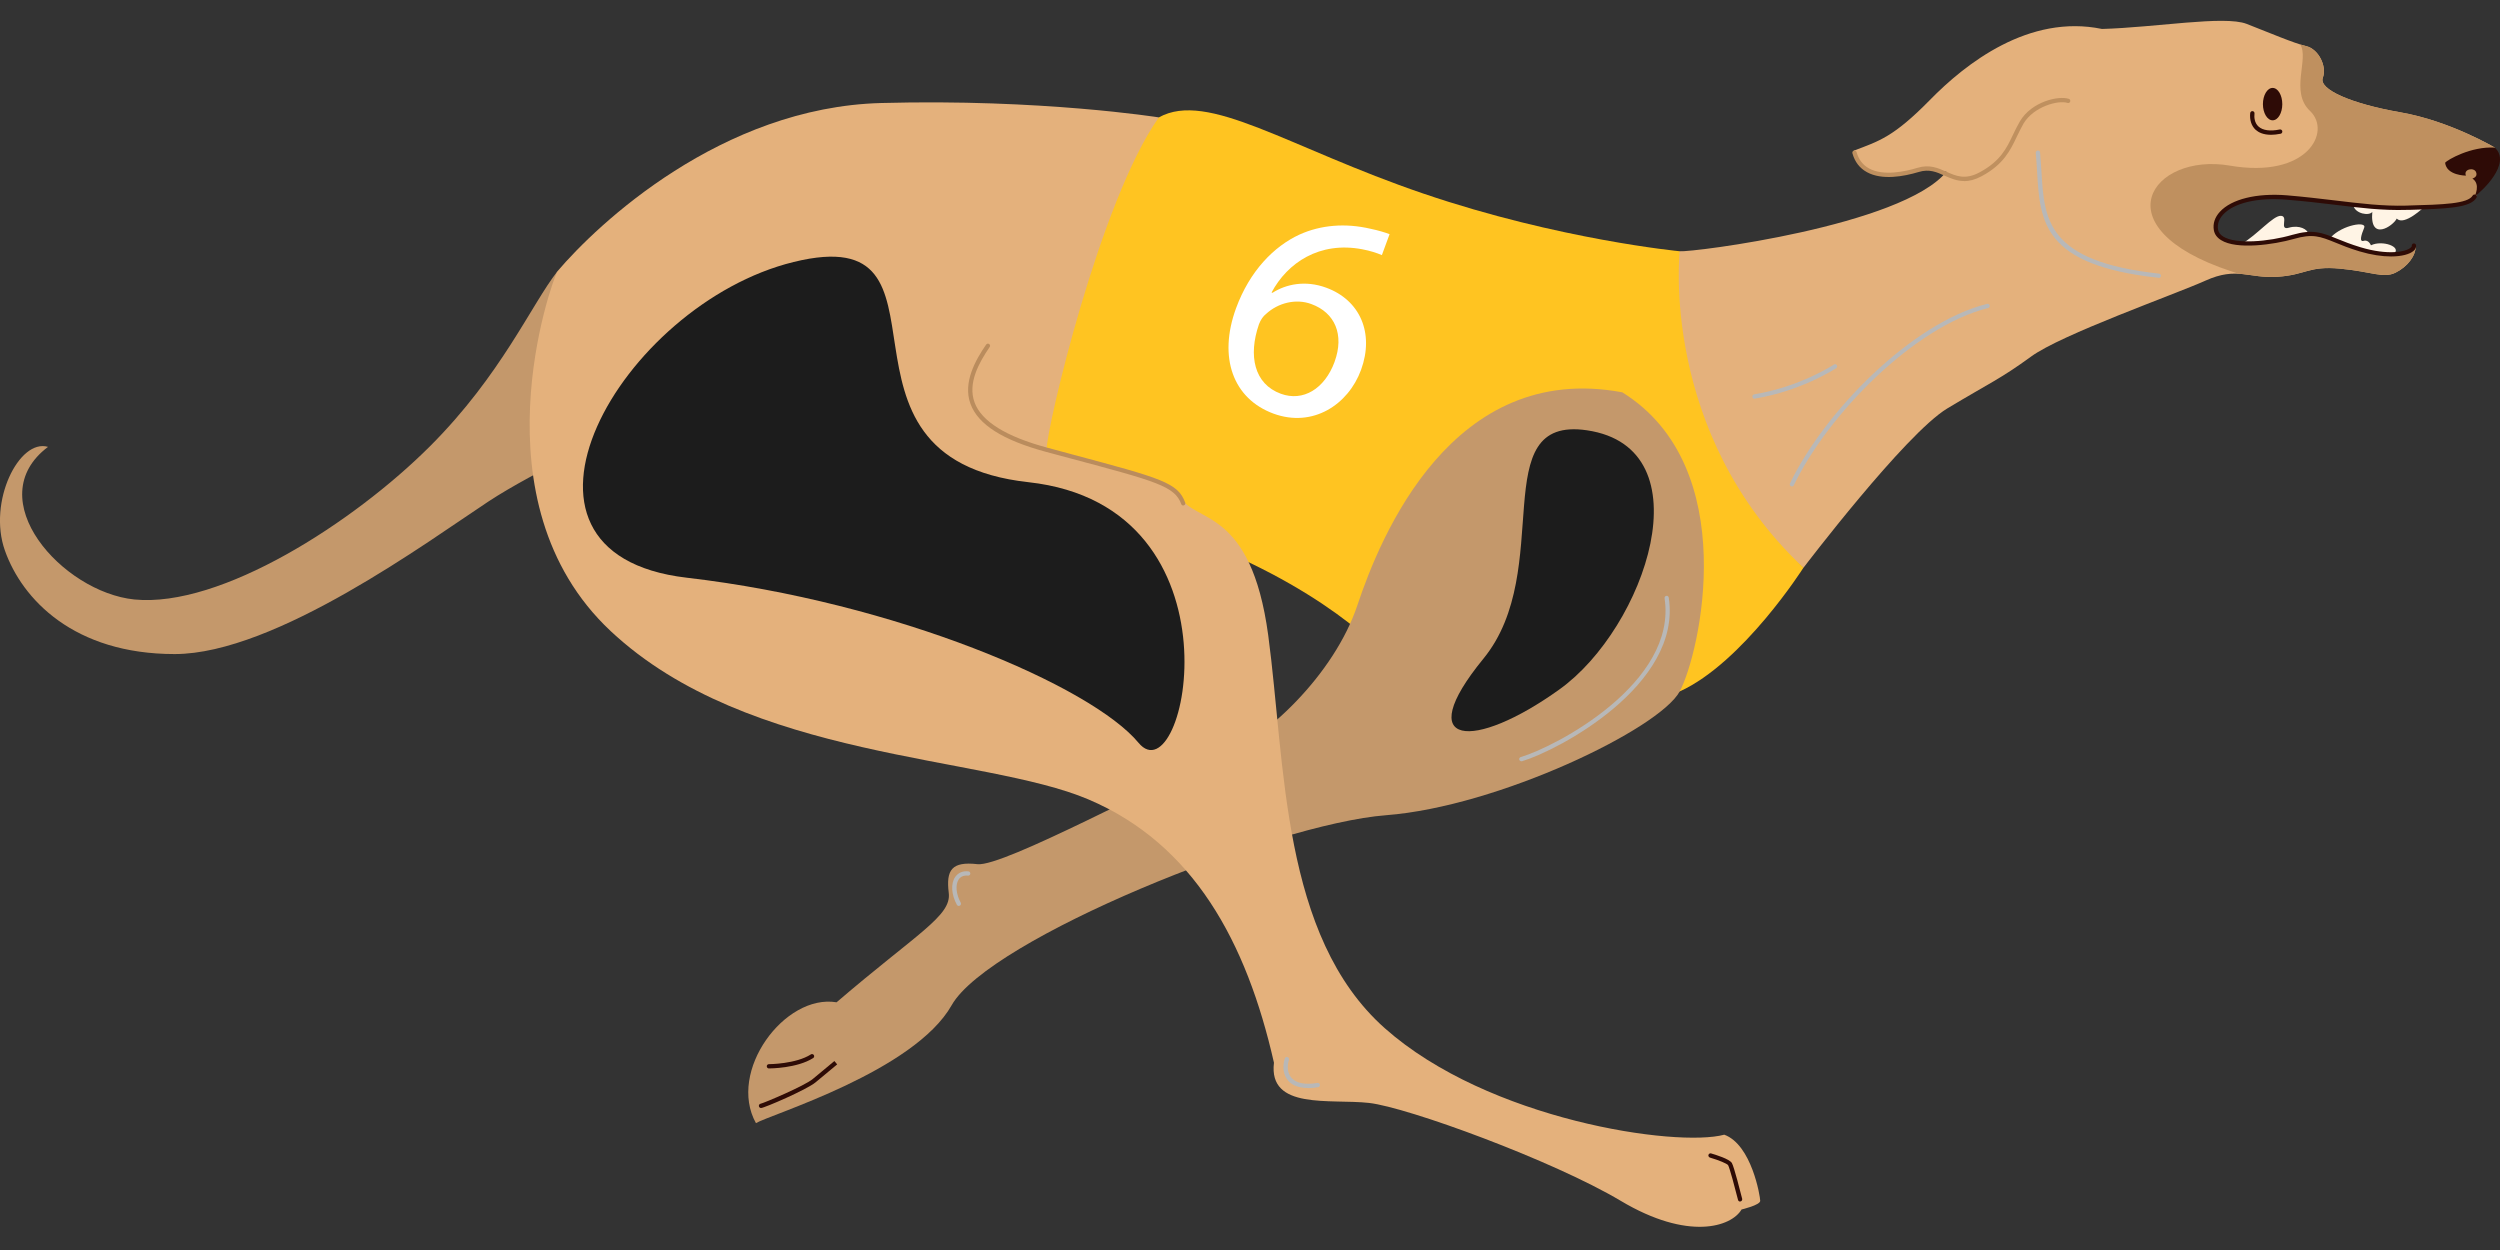
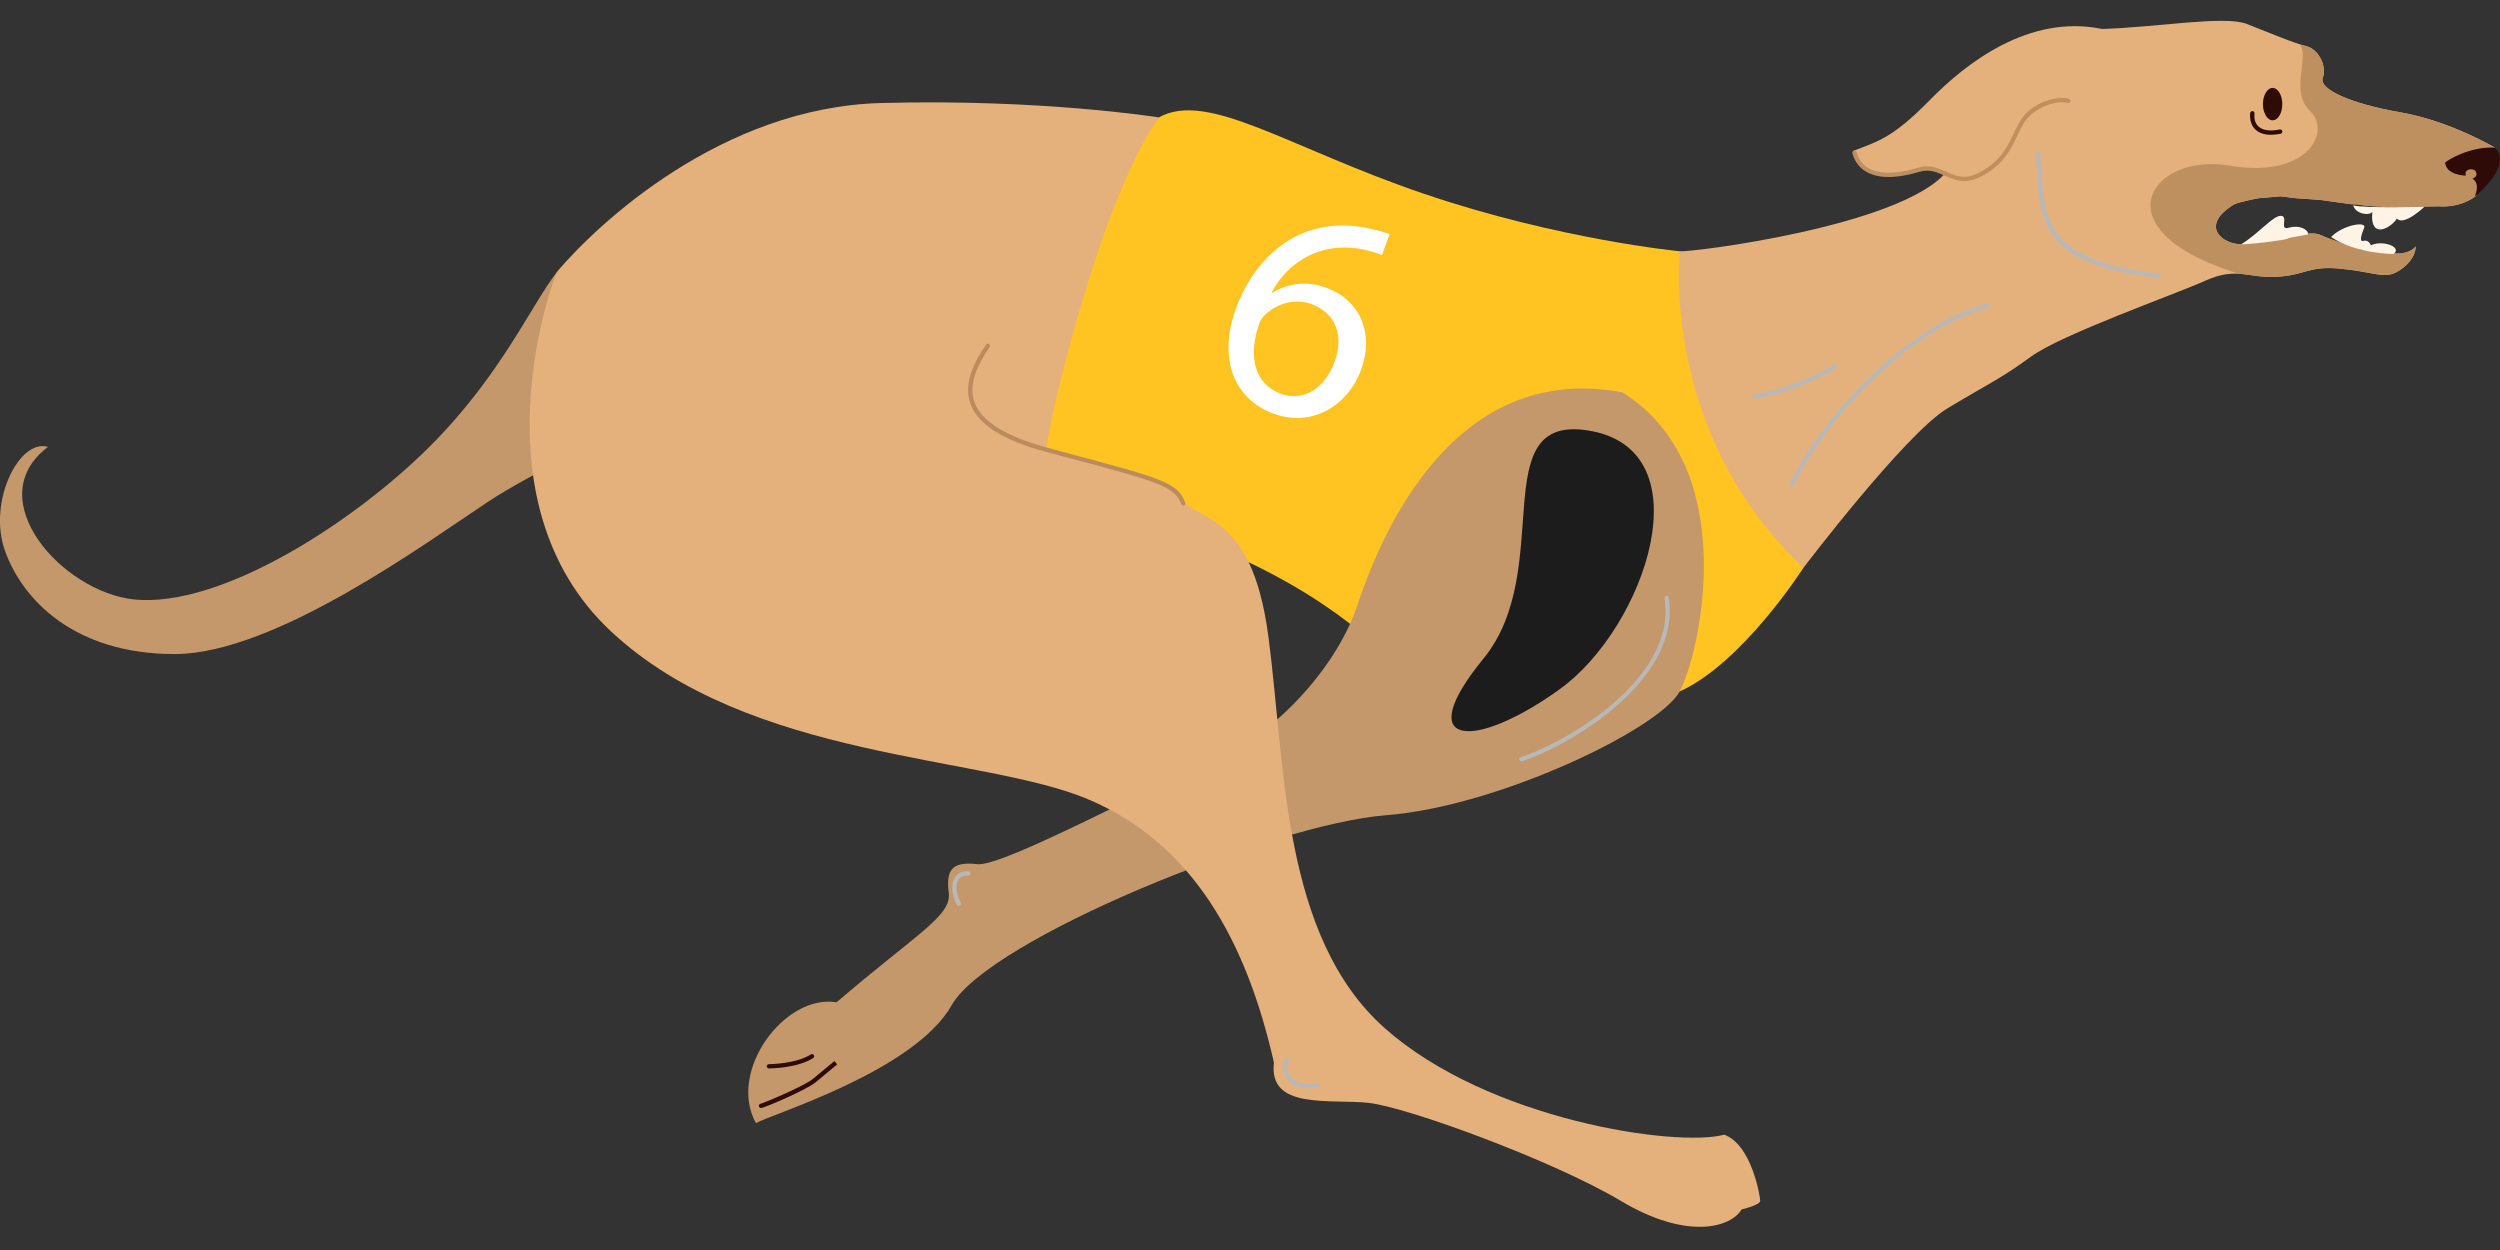
<svg xmlns="http://www.w3.org/2000/svg" width="24" height="12" viewBox="0 0 24 12" fill="none">
  <rect x="0" y="0" width="24" height="12" fill="#333333" stroke="none" />
  <g id="Group">
    <g id="Isolation Mode">
      <g id="Group_2">
        <path id="Vector" d="M20.179 0.278C20.69 0.264 21.353 0.147 21.567 0.229C21.781 0.312 22.023 0.416 22.14 0.443C22.258 0.471 22.341 0.637 22.299 0.747C22.258 0.858 22.569 0.996 23.045 1.079C23.522 1.162 23.95 1.417 23.95 1.417L23.77 1.88C23.77 1.88 23.638 1.996 23.413 1.981C23.141 1.983 22.827 1.999 22.633 1.963L22.568 1.96L22.27 1.919L22.043 1.903L21.895 1.885L21.68 1.903C21.68 1.903 21.475 1.942 21.442 1.965C21.408 1.989 21.286 2.059 21.274 2.162C21.261 2.266 21.393 2.341 21.499 2.344C21.605 2.346 21.791 2.32 21.95 2.286C22.108 2.253 22.196 2.219 22.286 2.26C22.377 2.302 22.672 2.4 22.672 2.4C22.672 2.4 22.981 2.45 23.076 2.429C23.171 2.407 23.19 2.364 23.19 2.364C23.193 2.455 23.112 2.561 22.996 2.618C22.879 2.675 22.77 2.608 22.465 2.579C22.159 2.551 22.141 2.639 21.864 2.657C21.587 2.675 21.476 2.558 21.175 2.693C20.875 2.828 19.787 3.211 19.497 3.424C19.207 3.636 19.098 3.678 18.694 3.921C18.29 4.165 17.313 5.451 17.313 5.451C17.313 5.451 16.166 4.548 16.166 4.532C16.166 4.516 15.985 2.512 15.985 2.512L16.125 2.412C16.244 2.424 18.259 2.169 18.686 1.649C18.575 1.642 18.614 1.607 18.5 1.621C18.387 1.635 18.214 1.694 18.116 1.683C18.017 1.673 17.851 1.676 17.797 1.446C18.041 1.354 18.179 1.314 18.525 0.962C18.87 0.609 19.478 0.133 20.179 0.278V0.278Z" fill="#E4B17C" />
        <path id="Vector_2" d="M22.299 0.747C22.34 0.637 22.258 0.471 22.14 0.443C22.123 0.439 22.104 0.434 22.082 0.427C22.17 0.563 21.98 0.88 22.176 1.065C22.386 1.263 22.152 1.718 21.407 1.59C20.66 1.461 20.148 2.184 21.418 2.604C21.443 2.612 21.468 2.62 21.493 2.628C21.606 2.635 21.709 2.667 21.864 2.657C22.141 2.638 22.159 2.55 22.465 2.579C22.77 2.607 22.879 2.674 22.996 2.618C23.112 2.561 23.192 2.454 23.19 2.364C23.19 2.364 23.171 2.407 23.076 2.428C22.98 2.45 22.672 2.4 22.672 2.4C22.672 2.4 22.377 2.301 22.286 2.26C22.195 2.218 22.108 2.252 21.949 2.286C21.791 2.32 21.605 2.346 21.499 2.343C21.393 2.34 21.26 2.265 21.273 2.162C21.286 2.058 21.408 1.988 21.442 1.965C21.475 1.942 21.68 1.903 21.68 1.903L21.895 1.884L22.042 1.903L22.27 1.918L22.568 1.96L22.633 1.962C22.827 1.999 23.14 1.983 23.412 1.98C23.638 1.996 23.77 1.879 23.77 1.879L23.95 1.417C23.95 1.417 23.521 1.161 23.045 1.078C22.568 0.995 22.258 0.857 22.299 0.747V0.747Z" fill="#BF905F" />
        <path id="Vector_3" d="M22.378 2.276C22.491 2.158 22.724 2.12 22.696 2.187C22.668 2.255 22.646 2.326 22.692 2.312C22.739 2.298 22.761 2.355 22.761 2.355C22.87 2.301 23.065 2.371 22.979 2.438C22.979 2.438 22.628 2.441 22.378 2.276H22.378Z" fill="#FFF4E5" />
        <path id="Vector_4" d="M22.591 1.971C22.61 2.054 22.746 2.075 22.774 2.034C22.748 2.322 22.974 2.17 23.009 2.098C23.079 2.174 23.274 1.985 23.274 1.985C23.274 1.985 22.684 2.001 22.591 1.971H22.591Z" fill="#FFF4E5" />
        <path id="Vector_5" d="M21.517 2.343C21.67 2.255 21.823 2.066 21.898 2.072C21.973 2.077 21.875 2.214 21.973 2.186C22.071 2.157 22.159 2.201 22.159 2.25C22.045 2.273 21.967 2.281 21.96 2.292C21.952 2.302 21.54 2.356 21.517 2.343Z" fill="#FFF4E5" />
        <path id="Vector_6" d="M11.539 5.202C12.865 5.727 13.362 6.362 13.362 6.362L16.125 6.638C16.733 6.362 17.313 5.45 17.313 5.45C15.932 4.152 16.125 2.412 16.125 2.412C16.125 2.412 14.965 2.301 13.666 1.859C12.368 1.417 11.594 0.865 11.125 1.127C10.655 1.389 9.136 3.295 9.136 3.544C9.136 3.793 9.191 5.036 9.274 5.119C9.357 5.202 11.539 5.202 11.539 5.202Z" fill="#FFC421" />
        <path id="Vector_7" d="M15.572 3.765C16.732 4.484 16.318 6.279 16.125 6.638C15.931 6.997 14.384 7.743 13.307 7.826C12.23 7.909 9.495 9.014 9.136 9.65C8.777 10.285 7.395 10.699 7.257 10.782C6.981 10.285 7.533 9.539 8.031 9.622C8.804 8.959 9.136 8.793 9.108 8.572C9.081 8.351 9.136 8.268 9.384 8.296C9.633 8.324 11.152 7.495 11.649 7.302C12.147 7.109 12.81 6.473 13.031 5.81C13.252 5.147 13.942 3.462 15.572 3.766V3.765Z" fill="#C4986B" />
        <path id="Vector_8" d="M5.351 2.605C5.102 2.923 4.812 3.6 4.129 4.283C3.396 5.016 2.119 5.837 1.29 5.755C0.598 5.685 -0.202 4.788 0.461 4.29C0.185 4.208 -0.119 4.815 0.047 5.285C0.213 5.754 0.71 6.279 1.677 6.279C2.644 6.279 4.122 5.188 4.688 4.815C5.155 4.508 5.883 4.201 5.911 4.09C5.938 3.98 5.351 2.605 5.351 2.605L5.351 2.605Z" fill="#C4986B" />
        <path id="Vector_9" d="M21.91 1C21.91 1.085 21.869 1.155 21.817 1.155C21.766 1.155 21.724 1.085 21.724 1C21.724 0.914 21.766 0.844 21.817 0.844C21.869 0.844 21.91 0.914 21.91 1Z" fill="#2E0B06" />
        <path id="Vector_10" d="M21.802 1.294C21.726 1.294 21.681 1.27 21.654 1.246C21.614 1.209 21.595 1.152 21.602 1.085C21.604 1.074 21.614 1.065 21.625 1.067C21.636 1.068 21.645 1.078 21.643 1.09C21.639 1.127 21.643 1.18 21.682 1.215C21.723 1.252 21.794 1.262 21.885 1.243C21.897 1.241 21.908 1.248 21.91 1.259C21.912 1.271 21.905 1.282 21.894 1.284C21.859 1.291 21.828 1.294 21.802 1.294Z" fill="#2E0B06" />
        <path id="Vector_11" d="M18.856 1.738C18.785 1.738 18.727 1.712 18.669 1.687C18.593 1.652 18.52 1.62 18.42 1.651C18.273 1.695 18.067 1.732 17.923 1.653C17.853 1.615 17.806 1.554 17.783 1.471C17.78 1.46 17.787 1.448 17.798 1.445C17.808 1.442 17.82 1.449 17.823 1.46C17.843 1.532 17.884 1.585 17.943 1.617C18.081 1.693 18.294 1.646 18.408 1.611C18.523 1.576 18.606 1.613 18.686 1.649C18.779 1.69 18.866 1.729 19.005 1.654C19.204 1.547 19.263 1.424 19.325 1.293C19.345 1.251 19.366 1.208 19.391 1.165C19.503 0.975 19.762 0.916 19.861 0.949C19.872 0.952 19.877 0.964 19.874 0.975C19.87 0.986 19.859 0.992 19.848 0.988C19.76 0.959 19.523 1.023 19.426 1.186C19.402 1.228 19.382 1.27 19.362 1.311C19.3 1.442 19.235 1.578 19.025 1.691C18.96 1.726 18.905 1.739 18.855 1.739L18.856 1.738Z" fill="#BF905F" />
        <g id="Vector_12" style="mix-blend-mode:multiply">
          <path d="M20.724 2.667C20.724 2.667 20.723 2.667 20.722 2.667C19.609 2.546 19.585 2.13 19.556 1.649C19.553 1.59 19.549 1.529 19.543 1.468C19.542 1.457 19.551 1.446 19.562 1.445C19.574 1.444 19.584 1.453 19.585 1.464C19.59 1.526 19.594 1.587 19.598 1.646C19.625 2.109 19.648 2.509 20.727 2.627C20.738 2.628 20.746 2.638 20.745 2.649C20.744 2.66 20.735 2.668 20.724 2.668L20.724 2.667Z" fill="#B8B8B8" />
        </g>
        <path id="Vector_13" d="M23.95 1.417C23.722 1.403 23.494 1.535 23.473 1.562C23.487 1.686 23.673 1.686 23.673 1.686C23.646 1.624 23.749 1.603 23.77 1.652C23.791 1.7 23.735 1.714 23.735 1.714C23.818 1.769 23.756 1.886 23.756 1.886C23.825 1.838 24.115 1.569 23.95 1.417V1.417Z" fill="#2E0B06" />
-         <path id="Vector_14" d="M22.954 2.462C22.868 2.462 22.765 2.447 22.651 2.413C22.552 2.383 22.478 2.353 22.418 2.328C22.274 2.27 22.202 2.241 22.02 2.294C21.83 2.348 21.472 2.4 21.322 2.305C21.283 2.281 21.26 2.249 21.253 2.21C21.242 2.147 21.262 2.086 21.311 2.033C21.423 1.911 21.663 1.852 21.954 1.875C22.12 1.889 22.27 1.907 22.414 1.924C22.663 1.954 22.877 1.98 23.101 1.974L23.123 1.973C23.453 1.964 23.692 1.957 23.738 1.877C23.744 1.867 23.757 1.864 23.767 1.87C23.777 1.875 23.78 1.888 23.774 1.898C23.716 1.998 23.48 2.004 23.124 2.015L23.102 2.015C22.875 2.022 22.659 1.996 22.409 1.965C22.265 1.948 22.116 1.93 21.95 1.917C21.672 1.894 21.444 1.948 21.341 2.061C21.301 2.105 21.285 2.154 21.293 2.203C21.298 2.231 21.314 2.253 21.343 2.271C21.463 2.346 21.775 2.322 22.008 2.254C22.204 2.198 22.29 2.233 22.433 2.291C22.495 2.316 22.566 2.345 22.662 2.374C22.925 2.453 23.097 2.418 23.143 2.377C23.151 2.371 23.154 2.365 23.153 2.361C23.152 2.349 23.159 2.339 23.17 2.337C23.182 2.335 23.192 2.343 23.194 2.354C23.197 2.373 23.189 2.392 23.171 2.408C23.133 2.441 23.056 2.462 22.953 2.462L22.954 2.462Z" fill="#2E0B06" />
        <path id="Vector_15" d="M11.125 1.127C10.558 1.928 10.047 4.11 10.047 4.317C10.655 4.525 11.194 4.525 11.332 4.773C11.47 5.022 12.009 4.87 12.175 6.099C12.34 7.329 12.299 8.986 13.293 9.87C14.288 10.754 16.097 11.017 16.553 10.893C16.816 10.989 16.898 11.486 16.898 11.528C16.898 11.569 16.719 11.611 16.719 11.611C16.622 11.777 16.208 11.915 15.559 11.528C14.909 11.141 13.514 10.63 13.142 10.588C12.769 10.547 12.175 10.658 12.23 10.202C11.967 9.041 11.456 8.102 10.448 7.674C9.44 7.246 7.188 7.301 5.862 6.058C4.536 4.815 5.296 2.702 5.351 2.605C5.738 2.149 6.926 1.03 8.459 0.989C9.992 0.947 11.125 1.127 11.125 1.127H11.125Z" fill="#E4B17C" />
-         <path id="Vector_16" d="M16.705 11.535C16.695 11.535 16.687 11.528 16.685 11.519C16.656 11.403 16.604 11.21 16.59 11.186C16.581 11.171 16.501 11.138 16.416 11.113C16.405 11.109 16.398 11.098 16.401 11.087C16.405 11.076 16.416 11.069 16.427 11.073C16.468 11.085 16.603 11.126 16.626 11.165C16.647 11.2 16.712 11.458 16.725 11.509C16.727 11.52 16.721 11.531 16.709 11.534C16.708 11.534 16.706 11.534 16.704 11.534L16.705 11.535Z" fill="#2E0B06" />
        <g id="Vector_17" style="mix-blend-mode:multiply">
          <path d="M12.558 10.445C12.453 10.445 12.396 10.409 12.366 10.374C12.32 10.322 12.309 10.242 12.334 10.161C12.338 10.15 12.349 10.144 12.36 10.148C12.371 10.151 12.377 10.163 12.374 10.174C12.353 10.241 12.362 10.306 12.398 10.347C12.443 10.399 12.529 10.416 12.647 10.396C12.659 10.394 12.669 10.402 12.671 10.413C12.673 10.424 12.666 10.435 12.655 10.437C12.619 10.443 12.586 10.446 12.558 10.446L12.558 10.445Z" fill="#B8B8B8" />
        </g>
        <path id="Vector_18" d="M11.359 4.853C11.351 4.853 11.343 4.848 11.34 4.839C11.277 4.668 11.105 4.622 10.277 4.401L10.042 4.338C9.627 4.226 9.39 4.076 9.317 3.878C9.241 3.673 9.366 3.454 9.467 3.308C9.474 3.298 9.487 3.296 9.496 3.303C9.505 3.309 9.508 3.322 9.501 3.331C9.398 3.482 9.288 3.678 9.356 3.864C9.423 4.045 9.657 4.191 10.052 4.297L10.288 4.361C11.152 4.592 11.308 4.634 11.378 4.825C11.382 4.836 11.377 4.848 11.366 4.851C11.364 4.852 11.361 4.853 11.359 4.853L11.359 4.853Z" fill="#BA8C5D" />
        <g id="Vector_19" style="mix-blend-mode:multiply">
          <path d="M14.605 7.308C14.596 7.308 14.588 7.302 14.585 7.293C14.582 7.283 14.588 7.271 14.599 7.268C14.939 7.167 16.103 6.555 15.98 5.744C15.978 5.732 15.986 5.722 15.997 5.72C16.008 5.718 16.019 5.726 16.02 5.738C16.148 6.576 14.959 7.204 14.611 7.308C14.609 7.308 14.607 7.308 14.605 7.308H14.605Z" fill="#B8B8B8" />
        </g>
        <g id="Vector_20" style="mix-blend-mode:multiply">
          <path d="M9.205 8.697C9.197 8.697 9.19 8.693 9.186 8.686C9.133 8.588 9.126 8.484 9.169 8.42C9.197 8.379 9.242 8.359 9.297 8.365C9.308 8.366 9.316 8.377 9.315 8.388C9.314 8.399 9.303 8.408 9.292 8.406C9.253 8.402 9.222 8.415 9.203 8.443C9.17 8.494 9.178 8.583 9.223 8.666C9.228 8.676 9.225 8.689 9.215 8.694C9.211 8.696 9.208 8.696 9.205 8.696V8.697Z" fill="#B8B8B8" />
        </g>
        <path id="Vector_21" d="M7.306 10.637C7.294 10.637 7.285 10.627 7.285 10.616C7.285 10.605 7.293 10.597 7.304 10.595C7.334 10.589 7.725 10.424 7.803 10.358L8.01 10.186L8.037 10.218L7.83 10.39C7.745 10.461 7.336 10.637 7.306 10.637Z" fill="#2E0B06" />
        <path id="Vector_22" d="M7.381 10.257C7.37 10.257 7.361 10.248 7.361 10.236C7.361 10.225 7.37 10.216 7.381 10.216C7.384 10.216 7.64 10.215 7.785 10.122C7.794 10.116 7.807 10.119 7.813 10.129C7.819 10.138 7.816 10.151 7.807 10.157C7.652 10.256 7.392 10.257 7.381 10.257V10.257Z" fill="#2E0B06" />
        <path id="Vector_23" d="M13.266 2.449C13.217 2.428 13.152 2.407 13.077 2.393C12.667 2.315 12.359 2.523 12.207 2.808L12.216 2.811C12.345 2.728 12.531 2.688 12.732 2.762C13.054 2.88 13.196 3.195 13.066 3.551C12.944 3.884 12.604 4.109 12.226 3.971C11.837 3.828 11.693 3.432 11.866 2.959C11.998 2.6 12.23 2.365 12.475 2.252C12.68 2.159 12.916 2.14 13.156 2.196C13.233 2.212 13.295 2.231 13.34 2.248L13.266 2.449V2.449ZM12.812 3.473C12.907 3.213 12.816 3.002 12.589 2.919C12.441 2.864 12.27 2.907 12.154 3.014C12.127 3.035 12.103 3.068 12.086 3.113C11.982 3.414 12.039 3.686 12.296 3.78C12.509 3.858 12.716 3.734 12.812 3.474V3.473Z" fill="white" />
        <g id="Vector_24" style="mix-blend-mode:multiply">
          <path d="M17.202 4.67C17.199 4.67 17.196 4.669 17.193 4.668C17.183 4.663 17.179 4.651 17.184 4.64C17.513 3.954 18.352 3.098 19.076 2.917C19.087 2.914 19.098 2.921 19.101 2.932C19.104 2.943 19.097 2.954 19.086 2.957C18.373 3.135 17.547 3.981 17.221 4.658C17.218 4.666 17.21 4.67 17.203 4.67L17.202 4.67Z" fill="#B8B8B8" />
        </g>
        <g id="Vector_25" style="mix-blend-mode:multiply">
          <path d="M16.843 3.828C16.833 3.828 16.824 3.82 16.823 3.81C16.821 3.799 16.828 3.788 16.839 3.786C17.285 3.712 17.602 3.502 17.605 3.5C17.614 3.493 17.627 3.496 17.634 3.505C17.64 3.515 17.637 3.527 17.628 3.534C17.625 3.536 17.301 3.751 16.846 3.827C16.845 3.827 16.844 3.828 16.843 3.828H16.843Z" fill="#B8B8B8" />
        </g>
        <g id="Vector_26" style="mix-blend-mode:screen">
-           <path d="M7.619 2.515C5.96 2.922 4.588 5.312 6.593 5.546C8.598 5.779 10.479 6.587 10.93 7.131C11.381 7.675 11.987 4.862 9.873 4.629C7.759 4.395 9.329 2.095 7.619 2.515Z" fill="#1C1C1C" />
-         </g>
+           </g>
        <g id="Vector_27" style="mix-blend-mode:screen">
          <path d="M15.236 4.131C14.25 3.985 14.94 5.468 14.241 6.323C13.541 7.178 14.148 7.209 14.971 6.618C15.795 6.028 16.386 4.302 15.236 4.131Z" fill="#1C1C1C" />
        </g>
      </g>
    </g>
  </g>
</svg>